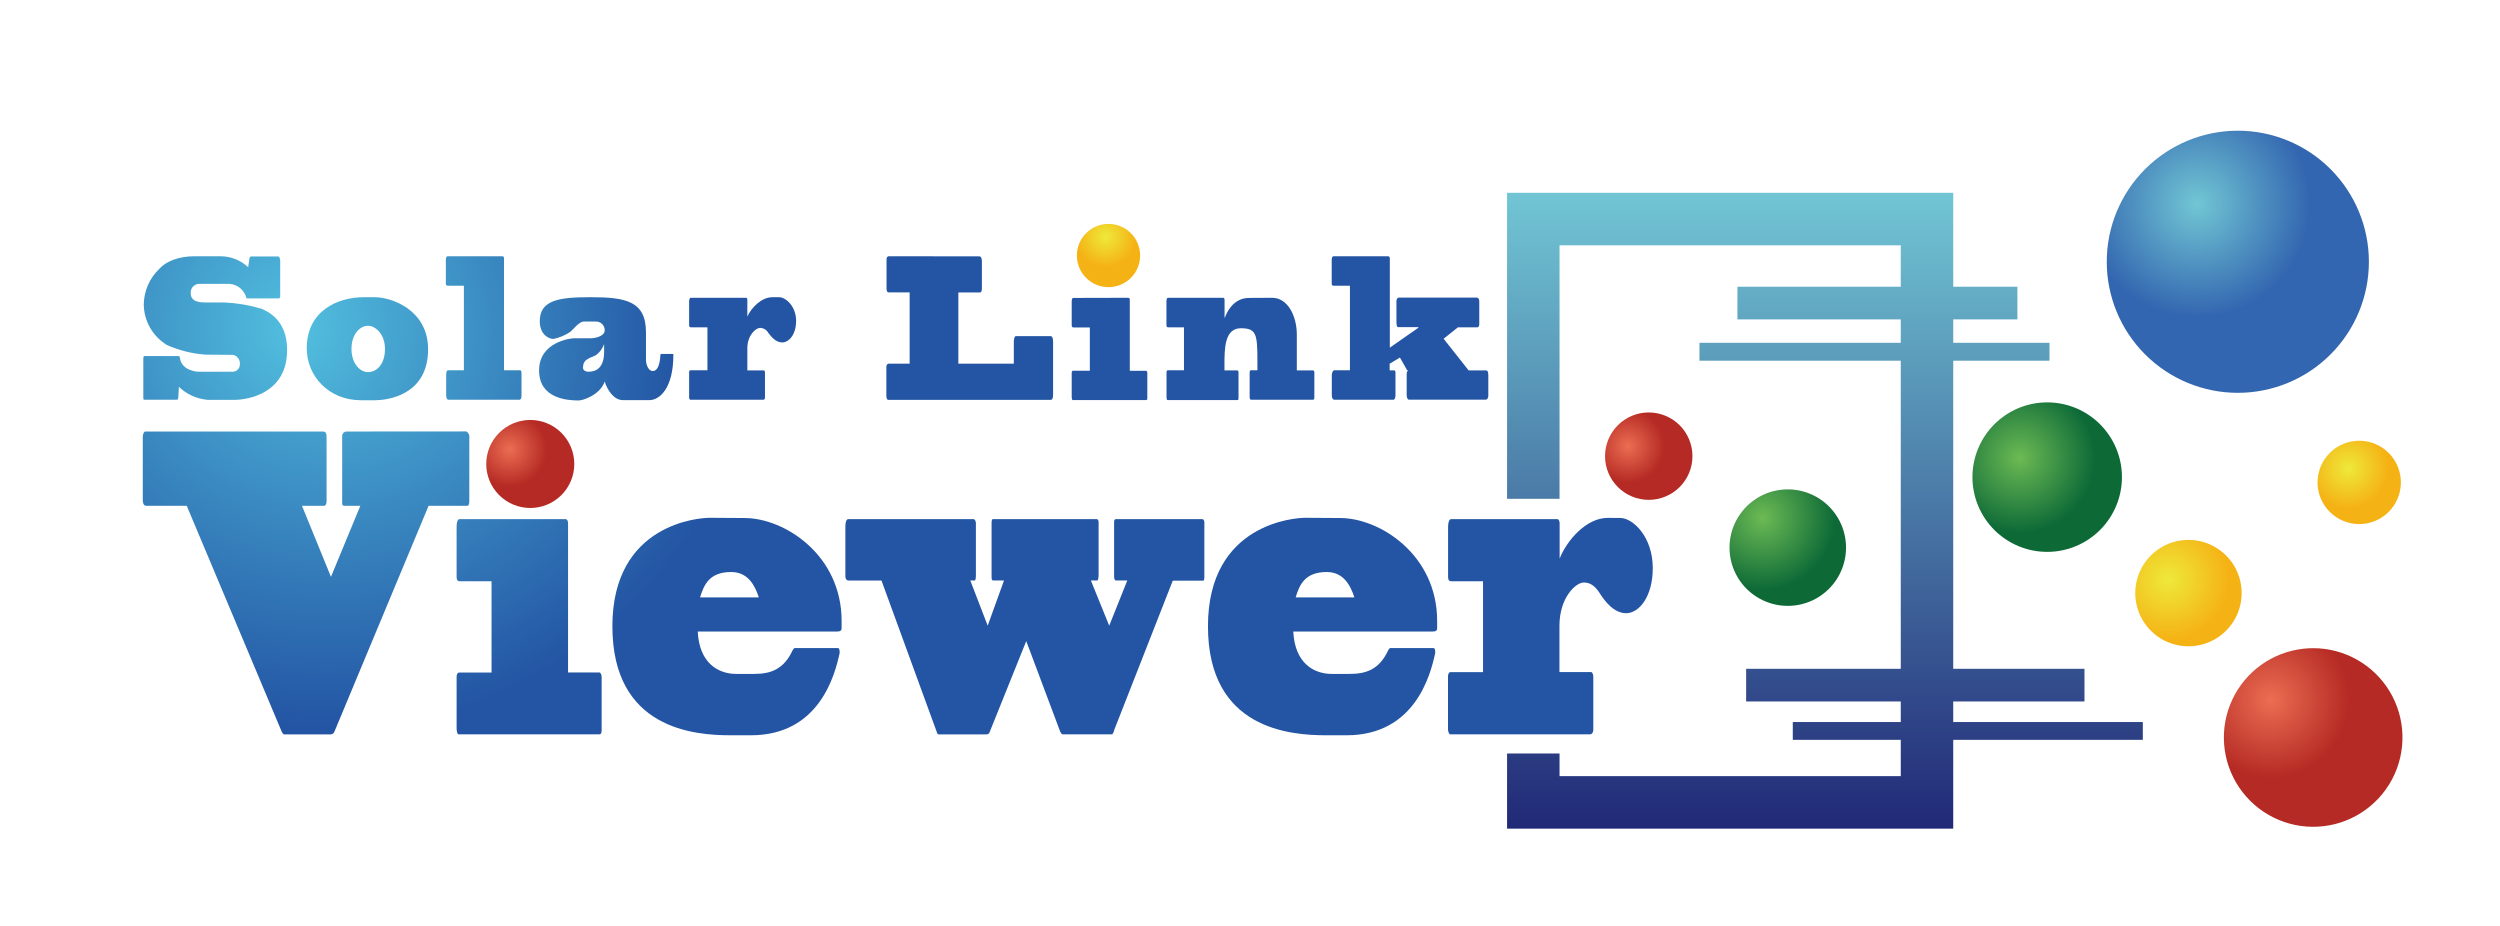
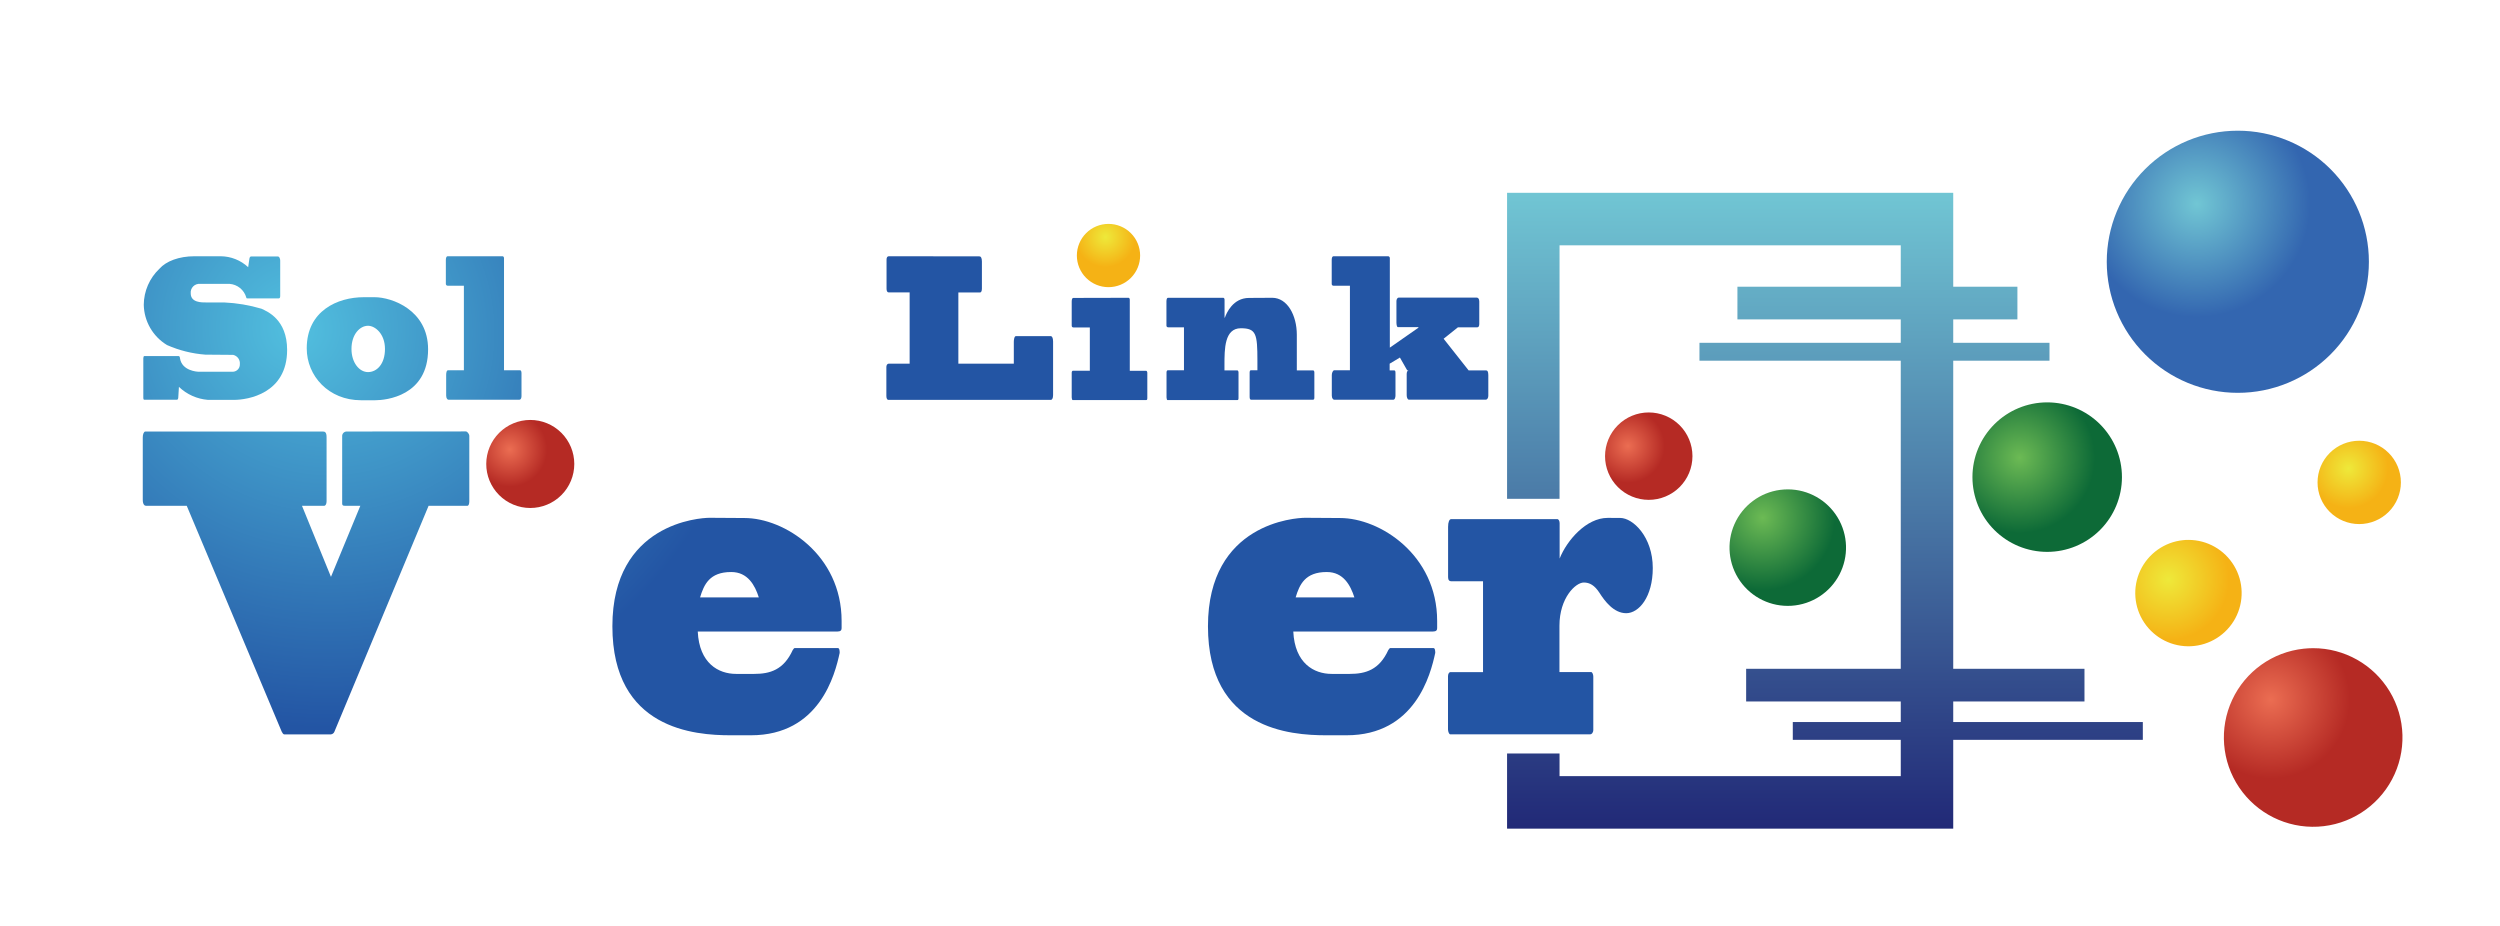
<svg xmlns="http://www.w3.org/2000/svg" xmlns:xlink="http://www.w3.org/1999/xlink" viewBox="0 0 553.16 204.89">
  <defs>
    <style>.cls-1{fill:none;}.cls-2{clip-path:url(#clip-path);}.cls-3{fill:url(#radial-gradient);}.cls-4{clip-path:url(#clip-path-2);}.cls-5{fill:url(#radial-gradient-2);}.cls-6{clip-path:url(#clip-path-3);}.cls-7{fill:url(#radial-gradient-3);}.cls-8{clip-path:url(#clip-path-4);}.cls-9{fill:url(#radial-gradient-4);}.cls-10{clip-path:url(#clip-path-5);}.cls-11{fill:url(#radial-gradient-5);}.cls-12{clip-path:url(#clip-path-6);}.cls-13{fill:url(#radial-gradient-6);}.cls-14{clip-path:url(#clip-path-7);}.cls-15{fill:url(#radial-gradient-7);}.cls-16{fill:url(#linear-gradient);}.cls-17{clip-path:url(#clip-path-8);}.cls-18{fill:url(#radial-gradient-8);}.cls-19{clip-path:url(#clip-path-9);}.cls-20{fill:url(#radial-gradient-9);}.cls-21{clip-path:url(#clip-path-10);}.cls-22{fill:url(#radial-gradient-10);}.cls-23{clip-path:url(#clip-path-11);}.cls-24{fill:url(#radial-gradient-11);}.cls-25{clip-path:url(#clip-path-12);}.cls-26{fill:url(#radial-gradient-12);}.cls-27{clip-path:url(#clip-path-13);}.cls-28{fill:url(#radial-gradient-13);}.cls-29{clip-path:url(#clip-path-14);}.cls-30{fill:url(#radial-gradient-14);}.cls-31{clip-path:url(#clip-path-15);}.cls-32{fill:url(#radial-gradient-15);}.cls-33{clip-path:url(#clip-path-16);}.cls-34{fill:url(#radial-gradient-16);}.cls-35{clip-path:url(#clip-path-17);}.cls-36{fill:url(#radial-gradient-17);}.cls-37{clip-path:url(#clip-path-18);}.cls-38{fill:url(#radial-gradient-18);}.cls-39{clip-path:url(#clip-path-19);}.cls-40{fill:url(#radial-gradient-19);}.cls-41{clip-path:url(#clip-path-20);}.cls-42{fill:url(#radial-gradient-20);}.cls-43{clip-path:url(#clip-path-21);}.cls-44{fill:url(#radial-gradient-21);}.cls-45{clip-path:url(#clip-path-22);}.cls-46{fill:url(#radial-gradient-22);}.cls-47{clip-path:url(#clip-path-23);}.cls-48{fill:url(#radial-gradient-23);}.cls-49{clip-path:url(#clip-path-24);}.cls-50{fill:url(#radial-gradient-24);}</style>
    <clipPath id="clip-path" transform="translate(31.59 28.92)">
      <path class="cls-1" d="M434.56,29a29,29,0,1,0,29-29,29,29,0,0,0-29,29" />
    </clipPath>
    <radialGradient id="radial-gradient" cx="-182.1" cy="370.9" r="1.85" gradientTransform="matrix(0, 13.55, 13.55, 0, -4558.74, 2481.04)" gradientUnits="userSpaceOnUse">
      <stop offset="0" stop-color="#71c6d4" />
      <stop offset="1" stop-color="#3366b0" />
    </radialGradient>
    <clipPath id="clip-path-2" transform="translate(31.59 28.92)">
      <path class="cls-1" d="M478.15,114.61a19.76,19.76,0,1,0,2.06-.11,20.46,20.46,0,0,0-2.06.11" />
    </clipPath>
    <radialGradient id="radial-gradient-2" cx="-183.48" cy="368.35" r="1.85" gradientTransform="matrix(0, 9.56, 9.56, 0, -3041.2, 1875.97)" gradientUnits="userSpaceOnUse">
      <stop offset="0" stop-color="#eb6d52" />
      <stop offset="0.99" stop-color="#b52a24" />
      <stop offset="1" stop-color="#b52a24" />
    </radialGradient>
    <clipPath id="clip-path-3" transform="translate(31.59 28.92)">
      <path class="cls-1" d="M404.84,76.65a16.54,16.54,0,1,0,16.54-16.54,16.55,16.55,0,0,0-16.54,16.54" />
    </clipPath>
    <radialGradient id="radial-gradient-3" cx="-187.35" cy="363.54" r="1.85" gradientTransform="matrix(0, 9.01, 9.01, 0, -2857, 1757.81)" gradientUnits="userSpaceOnUse">
      <stop offset="0" stop-color="#6cba54" />
      <stop offset="1" stop-color="#0d6a37" />
    </radialGradient>
    <clipPath id="clip-path-4" transform="translate(31.59 28.92)">
      <path class="cls-1" d="M481.2,77.82a9.22,9.22,0,1,0,9.22-9.22,9.22,9.22,0,0,0-9.22,9.22" />
    </clipPath>
    <radialGradient id="radial-gradient-4" cx="-200.91" cy="368.27" r="1.85" gradientTransform="matrix(0, 4.74, 4.74, 0, -1255.18, 1026.23)" gradientUnits="userSpaceOnUse">
      <stop offset="0" stop-color="#eee93a" />
      <stop offset="1" stop-color="#f5b215" />
    </radialGradient>
    <clipPath id="clip-path-5" transform="translate(31.59 28.92)">
      <path class="cls-1" d="M451.45,90.6a11.77,11.77,0,1,0,1.22-.06c-.41,0-.81,0-1.22.06" />
    </clipPath>
    <radialGradient id="radial-gradient-5" cx="-189.94" cy="367.44" r="1.85" gradientTransform="matrix(0, 7.26, 7.26, 0, -2215.93, 1476.1)" xlink:href="#radial-gradient-4" />
    <clipPath id="clip-path-6" transform="translate(31.59 28.92)">
      <path class="cls-1" d="M362.3,79.47a12.89,12.89,0,1,0,1.72-.11,14.45,14.45,0,0,0-1.72.11" />
    </clipPath>
    <radialGradient id="radial-gradient-6" cx="-190.43" cy="364.92" r="1.85" gradientTransform="matrix(0, 8.66, 8.66, 0, -2795.3, 1732.81)" xlink:href="#radial-gradient-3" />
    <clipPath id="clip-path-7" transform="translate(31.59 28.92)">
      <path class="cls-1" d="M323.55,72a9.67,9.67,0,1,0,9.66-9.66A9.67,9.67,0,0,0,323.55,72" />
    </clipPath>
    <radialGradient id="radial-gradient-7" cx="-210.72" cy="349.69" r="1.85" gradientTransform="matrix(0, 4.45, 4.45, 0, -1225.76, 1005.47)" xlink:href="#radial-gradient-2" />
    <linearGradient id="linear-gradient" x1="-170.82" y1="366.86" x2="-168.96" y2="366.86" gradientTransform="matrix(0, 75.86, 75.86, 0, -27425.9, 13000.55)" gradientUnits="userSpaceOnUse">
      <stop offset="0" stop-color="#71c6d4" />
      <stop offset="1" stop-color="#212977" />
    </linearGradient>
    <clipPath id="clip-path-8" transform="translate(31.59 28.92)">
      <path class="cls-1" d="M206.68,27.62a7,7,0,1,0,7-7,7,7,0,0,0-7,7" />
    </clipPath>
    <radialGradient id="radial-gradient-8" cx="-134.71" cy="397.53" r="1.37" gradientTransform="matrix(0, 4.86, 4.86, 0, -1716.28, 678.69)" xlink:href="#radial-gradient-4" />
    <clipPath id="clip-path-9" transform="translate(31.59 28.92)">
      <path class="cls-1" d="M76,73.71A9.74,9.74,0,1,0,85.72,64,9.75,9.75,0,0,0,76,73.71" />
    </clipPath>
    <radialGradient id="radial-gradient-9" cx="-132.23" cy="390.69" r="1.83" gradientTransform="matrix(0, 4.56, 4.56, 0, -1698.12, 671.65)" xlink:href="#radial-gradient-2" />
    <clipPath id="clip-path-10" transform="translate(31.59 28.92)">
      <path class="cls-1" d="M45.05,66.56a1,1,0,0,0-.93,1.07V82.46c0,.53.32.53.6.53h3.42l-6.5,15.73L35.23,83H40.1c.37,0,.57-.45.57-1V67.81c0-1.08-.36-1.25-.81-1.25H.57c-.33,0-.57.62-.57,1.25V81.65C0,82.72.41,83,.73,83h9l21,49.94c.16.27.32.63.56.63H41.64a.94.94,0,0,0,.74-.54L63.24,83H71.8c.32,0,.45-.45.45-1V67.54c0-.45-.45-1-.77-1Z" />
    </clipPath>
    <radialGradient id="radial-gradient-10" cx="-168.03" cy="367.65" r="1.82" gradientTransform="matrix(0, 52.61, 52.61, 0, -19251.09, 8907.62)" gradientUnits="userSpaceOnUse">
      <stop offset="0" stop-color="#52c0df" />
      <stop offset="1" stop-color="#2355a4" />
    </radialGradient>
    <clipPath id="clip-path-11" transform="translate(31.59 28.92)">
-       <path class="cls-1" d="M70.1,85.94c-.41,0-.66.63-.66,1.7V98.8c0,.63.29.9.73.9h7v20.19H69.93c-.2,0-.49.36-.49.89v11.53c0,.44.16,1.25.41,1.25H101c.33,0,.53-.18.53-.9V120.87c0-.45-.2-1-.53-1h-6.9V86.83c0-.44-.2-.89-.53-.89Z" />
-     </clipPath>
+       </clipPath>
    <radialGradient id="radial-gradient-11" cx="-168.03" cy="367.64" r="1.82" gradientTransform="matrix(0, 52.61, 52.61, 0, -19229.89, 8867.4)" xlink:href="#radial-gradient-10" />
    <clipPath id="clip-path-12" transform="translate(31.59 28.92)">
      <path class="cls-1" d="M130.22,97.65c3.65,0,5.24,2.94,6.09,5.62h-13c.86-2.86,2.11-5.62,6.86-5.62m-4.75-12c-2.11,0-21.51,1.16-21.51,24s18.27,24.12,26.18,24.12h4.47c15.22,0,18.62-13.49,19.64-18.23,0-.27,0-1.07-.4-1.07h-9.54c-.13,0-.28.18-.45.45-2,4.37-5,5.27-8.52,5.27h-4c-3.9,0-8.16-2.33-8.49-9.38h30.94c.64,0,.89-.27.89-.72v-1.61c0-14.65-12.67-22.78-21.48-22.78Z" />
    </clipPath>
    <radialGradient id="radial-gradient-12" cx="-168.02" cy="367.66" r="1.82" gradientTransform="matrix(0, 52.61, 52.61, 0, -19204.5, 8835.18)" xlink:href="#radial-gradient-10" />
    <clipPath id="clip-path-13" transform="translate(31.59 28.92)">
-       <path class="cls-1" d="M215.28,85.94c-.16,0-.36.18-.36.63V98.63c0,.45.16.89.36.89h2.56l-4,10-4.06-10h1.47c.12,0,.24-.72.24-1.16V86.57c0-.36-.2-.63-.4-.63h-23c-.2,0-.28.45-.28.81V98.63c0,.45,0,.89.36.89h2.39l-3.61,10-3.85-10h1c.2,0,.24-.72.24-1.34V86.83c0-.44-.24-.89-.57-.89H156.11c-.41,0-.65.63-.65,1.7v11c0,.53.28.89.73.89h7.26l12.26,33.59c.12.45.28.45.48.45h10.44a.69.69,0,0,0,.73-.45l8.12-20.19,7.5,20c.17.27.25.63.61.63h10.92a2.13,2.13,0,0,0,.45-1l12.94-33h6.74c.21,0,.25-.44.25-1V86.65c0-.35-.16-.71-.45-.71Z" />
-     </clipPath>
+       </clipPath>
    <radialGradient id="radial-gradient-13" cx="-168.02" cy="367.66" r="1.82" gradientTransform="matrix(0, 52.61, 52.61, 0, -19176.86, 8781.7)" xlink:href="#radial-gradient-10" />
    <clipPath id="clip-path-14" transform="translate(31.59 28.92)">
      <path class="cls-1" d="M262,97.65c3.66,0,5.23,2.94,6.09,5.62h-13c.85-2.86,2.11-5.62,6.86-5.62m-4.75-12c-2.11,0-21.51,1.16-21.51,24s18.27,24.12,26.18,24.12h4.47c15.22,0,18.62-13.49,19.64-18.23,0-.27,0-1.07-.4-1.07h-9.54c-.13,0-.28.18-.45.45-2,4.37-5,5.27-8.53,5.27h-4c-3.9,0-8.16-2.33-8.49-9.38H285.5c.65,0,.9-.27.9-.72v-1.61c0-14.65-12.67-22.78-21.48-22.78Z" />
    </clipPath>
    <radialGradient id="radial-gradient-14" cx="-168.03" cy="367.65" r="1.82" gradientTransform="matrix(0, 52.61, 52.61, 0, -19148.51, 8728.36)" xlink:href="#radial-gradient-10" />
    <clipPath id="clip-path-15" transform="translate(31.59 28.92)">
      <path class="cls-1" d="M324.13,85.67c-4.71,0-9,4.92-10.63,9V86.83c0-.44-.21-.89-.53-.89H289.51c-.41,0-.69.63-.69,1.7V98.8c0,.63.28.9.73.9h7v20.1h-7.26c-.21,0-.49.36-.49.89v11.79c0,.45.24,1.08.49,1.08h31c.29,0,.66-.36.66-1V120.78c0-.44-.21-1-.49-1h-7V109.53c0-6.17,3.57-9.56,5.39-9.56,1.3,0,2.4.62,3.49,2.32s3.09,4.47,5.89,4.47,5.88-3.58,5.88-10c0-6.88-4.38-11.08-7.22-11.08Z" />
    </clipPath>
    <radialGradient id="radial-gradient-15" cx="-168.03" cy="367.65" r="1.82" gradientTransform="matrix(0, 52.61, 52.61, 0, -19127.92, 8686.69)" xlink:href="#radial-gradient-10" />
    <clipPath id="clip-path-16" transform="translate(31.59 28.92)">
      <path class="cls-1" d="M11.43,27.78c-3.43,0-6.27,1.1-7.73,2.75a11.1,11.1,0,0,0-3.48,8,10.65,10.65,0,0,0,5.15,8.9,25.8,25.8,0,0,0,8.48,2.12L20,49.6a1.92,1.92,0,0,1,1.48,2.08A1.6,1.6,0,0,1,20,53.33H12.32c-.23,0-3.67-.17-4.09-3,0-.29-.15-.47-.32-.47H.35c-.17,0-.23.3-.23.51v8.65c0,.34.06.51.21.51h7.2c.15,0,.27-.08.32-.42L8,56.68a10.49,10.49,0,0,0,6.44,2.88h5.75c3,0,11.75-1.36,11.75-11.06,0-6.78-4.44-8.52-5.67-9.11A34.37,34.37,0,0,0,18,38L14,38c-.85,0-3.39.08-3.39-2a1.92,1.92,0,0,1,2.1-2.11h6.5a4.16,4.16,0,0,1,3.69,3c0,.21.15.21.23.21h7c.17,0,.28-.21.28-.51V28.71c0-.29-.15-.89-.55-.89H24c-.17,0-.35.13-.4.47l-.28,1.91a9,9,0,0,0-6.07-2.42Z" />
    </clipPath>
    <radialGradient id="radial-gradient-16" cx="-168.06" cy="367.46" r="1.63" gradientTransform="matrix(0, 52.61, 52.61, 0, -19305.46, 8900.22)" xlink:href="#radial-gradient-10" />
    <clipPath id="clip-path-17" transform="translate(31.59 28.92)">
      <path class="cls-1" d="M46.18,48.29c0-3.26,1.88-5.13,3.66-5.13,1.57,0,3.75,1.78,3.75,5.13s-1.8,5.12-3.75,5.12-3.66-2.11-3.66-5.12m2.73-11.45c-5.79,0-12.63,3-12.63,11.32,0,6.1,4.85,11.48,12,11.48h3.15c2.39,0,11.7-.93,11.7-11.27,0-8.68-8-11.53-11.85-11.53Z" />
    </clipPath>
    <radialGradient id="radial-gradient-17" cx="-168.07" cy="367.45" r="1.63" gradientTransform="matrix(0, 52.61, 52.61, 0, -19287.62, 8874.8)" xlink:href="#radial-gradient-10" />
    <clipPath id="clip-path-18" transform="translate(31.59 28.92)">
      <path class="cls-1" d="M67.43,27.78c-.19,0-.37.26-.37.8v5.3a.4.4,0,0,0,.41.42h3.58V53H67.57c-.38,0-.44.64-.44,1.06v4.54c0,.63.3.93.51.93H83.27c.43,0,.53-.47.53-.81v-5c0-.42-.08-.72-.33-.72H79.93V28.2c0-.21-.13-.42-.32-.42Z" />
    </clipPath>
    <radialGradient id="radial-gradient-18" cx="-168.07" cy="367.46" r="1.63" gradientTransform="matrix(0, 52.61, 52.61, 0, -19281.25, 8853.26)" xlink:href="#radial-gradient-10" />
    <clipPath id="clip-path-19" transform="translate(31.59 28.92)">
-       <path class="cls-1" d="M97.42,52.31c0-1.61,1.21-1.91,2.73-2.58a4.94,4.94,0,0,0,1.93-2.55h0v1.74c0,3.39-1.63,4.41-3.43,4.41-.34,0-1.27-.09-1.27-1M87.84,42.14c0,3.14,2.19,3.94,3,3.94a10.55,10.55,0,0,0,3.81-1.61c.51-.42,1.91-2.24,2.9-2.24h2.65a1.89,1.89,0,0,1,2,2c0,1.18-2,1.69-3,1.69H95.51c-1,0-7.82.89-7.82,7.12s6.21,6.65,8.77,6.65c.85,0,4.68-1.14,5.75-4.19.57,1.9,2.05,4.11,4,4.11h5.91c2.21,0,5.28-2.59,5.28-10,0-.13,0-.21-.09-.21H114.7c-.12,0-.19.17-.19.38s-.1,3.39-1.65,3.39c-1.27,0-1.52-2.08-1.52-2.29V44.6c0-7-4.64-7.76-12.33-7.76-6.81,0-11.17.6-11.17,5.3" />
-     </clipPath>
+       </clipPath>
    <radialGradient id="radial-gradient-19" cx="-168.06" cy="367.45" r="1.63" gradientTransform="matrix(0, 52.61, 52.61, 0, -19265.42, 8830.9)" xlink:href="#radial-gradient-10" />
    <clipPath id="clip-path-20" transform="translate(31.59 28.92)">
-       <path class="cls-1" d="M139.33,36.84c-2.46,0-4.69,2.34-5.56,4.29V37.4c0-.22-.1-.43-.27-.43H121.26c-.22,0-.37.3-.37.81v5.3c0,.29.15.42.38.42h3.67V53h-3.79c-.11,0-.26.17-.26.43v5.59c0,.21.13.51.26.51h16.19c.15,0,.33-.17.33-.47V53.5c0-.21-.1-.47-.25-.47h-3.65V48.16c0-2.92,1.87-4.53,2.82-4.53a2.12,2.12,0,0,1,1.82,1.1c.58.76,1.61,2.12,3.07,2.12s3.08-1.7,3.08-4.75c0-3.26-2.29-5.26-3.77-5.26Z" />
-     </clipPath>
+       </clipPath>
    <radialGradient id="radial-gradient-20" cx="-168.06" cy="367.45" r="1.63" gradientTransform="matrix(0, 52.61, 52.61, 0, -19253.17, 8807.22)" xlink:href="#radial-gradient-10" />
    <clipPath id="clip-path-21" transform="translate(31.59 28.92)">
      <path class="cls-1" d="M165.06,27.78c-.32,0-.49.3-.49.72V35c0,.43.17.77.42.77h4.69V51.55h-4.6c-.43,0-.55.42-.55.76v6.4c0,.55.21.85.42.85h36c.21,0,.47-.3.47-1.06V46.63c0-.84-.26-1.18-.54-1.18H193.2c-.37,0-.47.84-.47,1.27v4.83H180.46V35.79h4.79c.28,0,.42-.34.42-.85v-6c0-.84-.25-1.14-.57-1.14Z" />
    </clipPath>
    <radialGradient id="radial-gradient-21" cx="-168.01" cy="367.49" r="1.63" gradientTransform="matrix(0, 52.61, 52.61, 0, -19235.4, 8763.67)" xlink:href="#radial-gradient-10" />
    <clipPath id="clip-path-22" transform="translate(31.59 28.92)">
      <path class="cls-1" d="M205.88,37c-.21,0-.34.3-.34.81v5.3c0,.29.15.42.38.42h3.63v9.58H205.8c-.11,0-.26.16-.26.42V59c0,.22.08.6.21.6H222c.16,0,.27-.08.27-.42v-5.6c0-.21-.11-.46-.27-.46h-3.61V37.4c0-.22-.11-.43-.27-.43Z" />
    </clipPath>
    <radialGradient id="radial-gradient-22" cx="-168.01" cy="367.5" r="1.63" gradientTransform="matrix(0, 52.61, 52.61, 0, -19223.18, 8739.04)" xlink:href="#radial-gradient-10" />
    <clipPath id="clip-path-23" transform="translate(31.59 28.92)">
      <path class="cls-1" d="M244.78,37c-3.56,0-5,3.35-5.35,4.37h-.07V37.4c0-.22-.11-.43-.28-.43H226.84c-.21,0-.34.3-.34.81v5.3a.37.37,0,0,0,.4.42h3.48V53H226.8c-.11,0-.28.17-.28.43V59c0,.3.09.6.21.6h15.45c.17,0,.27-.08.27-.42V53.5c0-.21-.1-.47-.27-.47h-2.84V51.8c0-3.51,0-8.09,3.62-8.09,3.41,0,3.67,1.27,3.67,7.16V53h-1.45c-.17,0-.27.21-.27.51v5.34c0,.43.08.68.34.68h13.6c.26,0,.38-.08.38-.47V53.5c0-.17-.06-.47-.27-.47h-3.61V45.15c0-4.32-2.11-8.18-5.44-8.18Z" />
    </clipPath>
    <radialGradient id="radial-gradient-23" cx="-168" cy="367.51" r="1.63" gradientTransform="matrix(0, 52.61, 52.61, 0, -19206.57, 8716.65)" xlink:href="#radial-gradient-10" />
    <clipPath id="clip-path-24" transform="translate(31.59 28.92)">
      <path class="cls-1" d="M263.45,27.78c-.21,0-.38.26-.38.8v5.3a.38.38,0,0,0,.38.42h3.65V53h-3.44c-.35,0-.57.64-.57,1.06v4.54c0,.63.32.93.53.93h13.06c.4,0,.5-.64.5-.93V53.75c0-.42,0-.72-.29-.72h-1V51.55l2.27-1.36L279.76,53h.32c-.21,0-.42.38-.42.81v4.7c0,.55.21,1,.49,1h17c.36,0,.57-.42.57-.85V54.09c0-.85-.21-1.06-.53-1.06h-3.83l-5.53-7L291,43.5h4.3c.28,0,.42-.3.42-.72v-5c0-.64-.3-.85-.55-.85H277.92c-.36,0-.53.43-.53.77v4.7c0,.55.11,1.06.32,1.06h4.54v.13L275.93,48V28.2a.41.41,0,0,0-.34-.42Z" />
    </clipPath>
    <radialGradient id="radial-gradient-24" cx="-167.99" cy="367.5" r="1.63" gradientTransform="matrix(0, 52.61, 52.61, 0, -19193.54, 8685.2)" xlink:href="#radial-gradient-10" />
  </defs>
  <g id="レイヤー_2" data-name="レイヤー 2">
    <g id="レイヤー_1-2" data-name="レイヤー 1">
      <g class="cls-2">
        <rect class="cls-3" x="422.58" y="-11.99" width="82.06" height="82.06" transform="translate(161.15 380.75) rotate(-47.6)" />
      </g>
      <g class="cls-4">
        <rect class="cls-5" x="451.09" y="105.73" width="58.18" height="58.21" transform="translate(82.31 417.36) rotate(-46.25)" />
      </g>
      <g class="cls-6">
        <rect class="cls-7" x="398.59" y="53.86" width="45.58" height="45.58" transform="translate(55.02 263.91) rotate(-32.01)" />
      </g>
      <g class="cls-8">
        <rect class="cls-9" x="477.47" y="64.88" width="25.89" height="25.89" transform="translate(88.31 348.56) rotate(-38.16)" />
      </g>
      <g class="cls-10">
        <rect class="cls-11" x="435.4" y="85.35" width="34.51" height="34.48" transform="translate(84.4 367.2) rotate(-43.29)" />
      </g>
      <g class="cls-12">
        <rect class="cls-13" x="344.96" y="73.57" width="38.1" height="38.09" transform="translate(71.02 310.57) rotate(-44.49)" />
      </g>
      <g class="cls-14">
        <rect class="cls-15" x="320" y="58.8" width="26.43" height="26.43" transform="translate(40.69 206.62) rotate(-30.26)" />
      </g>
      <polygon class="cls-16" points="432.18 155.21 461.22 155.21 461.22 147.98 432.18 147.98 432.18 79.81 453.48 79.81 453.48 75.85 432.18 75.85 432.18 70.67 446.38 70.67 446.38 63.44 432.18 63.44 432.18 42.66 333.46 42.66 333.46 110.37 345.07 110.37 345.07 54.28 420.57 54.28 420.57 63.44 384.43 63.44 384.43 70.67 420.57 70.67 420.57 75.85 376.03 75.85 376.03 79.81 420.57 79.81 420.57 147.98 386.36 147.98 386.36 155.21 420.57 155.21 420.57 159.76 396.68 159.76 396.68 163.7 420.57 163.7 420.57 171.73 345.07 171.73 345.07 166.72 333.46 166.72 333.46 183.35 432.18 183.35 432.18 163.7 474.13 163.7 474.13 159.76 432.18 159.76 432.18 155.21" />
      <g class="cls-17">
        <rect class="cls-18" x="203.85" y="17.8" width="19.64" height="19.64" transform="translate(60.18 166.83) rotate(-38.16)" />
      </g>
      <g class="cls-19">
        <rect class="cls-20" x="72.4" y="60.39" width="26.64" height="26.64" transform="translate(6.12 82.16) rotate(-30.26)" />
      </g>
      <g class="cls-21">
        <rect class="cls-22" x="-12.09" y="51.22" width="96.42" height="97.68" transform="translate(-34.84 100.69) rotate(-54.73)" />
      </g>
      <g class="cls-23">
        <rect class="cls-24" x="48.88" y="67.6" width="73.24" height="64.9" transform="translate(-13.97 141) rotate(-54.73)" />
      </g>
      <g class="cls-25">
        <rect class="cls-26" x="95.05" y="75.13" width="68.51" height="69.14" transform="translate(-3.34 180.85) rotate(-54.73)" />
      </g>
      <g class="cls-27">
        <rect class="cls-28" x="152.8" y="63.58" width="84.75" height="92.35" transform="matrix(0.58, -0.82, 0.82, 0.58, 24.45, 234.64)" />
      </g>
      <g class="cls-29">
        <rect class="cls-30" x="226.79" y="75.13" width="68.51" height="69.14" transform="translate(52.33 288.4) rotate(-54.73)" />
      </g>
      <g class="cls-31">
        <rect class="cls-32" x="278.85" y="77.28" width="65.28" height="64.67" transform="translate(73.72 329.55) rotate(-54.73)" />
      </g>
      <g class="cls-33">
        <rect class="cls-34" x="-6.14" y="21.51" width="44.3" height="44.31" transform="translate(2.7 60.45) rotate(-54.73)" />
      </g>
      <g class="cls-35">
        <rect class="cls-36" x="32.66" y="30.69" width="34.14" height="35.11" transform="translate(13.21 89.9) rotate(-54.73)" />
      </g>
      <g class="cls-37">
        <rect class="cls-38" x="57.63" y="27.66" width="35.61" height="32.02" transform="matrix(0.58, -0.82, 0.82, 0.58, 27.81, 108.95)" />
      </g>
      <g class="cls-39">
        <rect class="cls-40" x="84.67" y="29.52" width="35.79" height="37.45" transform="translate(35.54 133.05) rotate(-54.73)" />
      </g>
      <g class="cls-41">
        <rect class="cls-42" x="116.62" y="31.98" width="32.21" height="32.44" transform="translate(48.32 157.65) rotate(-54.73)" />
      </g>
      <g class="cls-43">
        <rect class="cls-44" x="159.36" y="19.42" width="47.26" height="48.5" transform="translate(73.26 196.77) rotate(-54.73)" />
      </g>
      <g class="cls-45">
        <rect class="cls-46" x="196.11" y="27.65" width="35.62" height="32.03" transform="translate(86.33 222.02) rotate(-54.73)" />
      </g>
      <g class="cls-47">
        <rect class="cls-48" x="224.2" y="28.38" width="37.34" height="39.76" transform="translate(94.81 247.6) rotate(-54.73)" />
      </g>
      <g class="cls-49">
        <rect class="cls-50" x="257.42" y="20.35" width="45.94" height="46.63" transform="translate(114.41 276.29) rotate(-54.73)" />
      </g>
    </g>
  </g>
</svg>